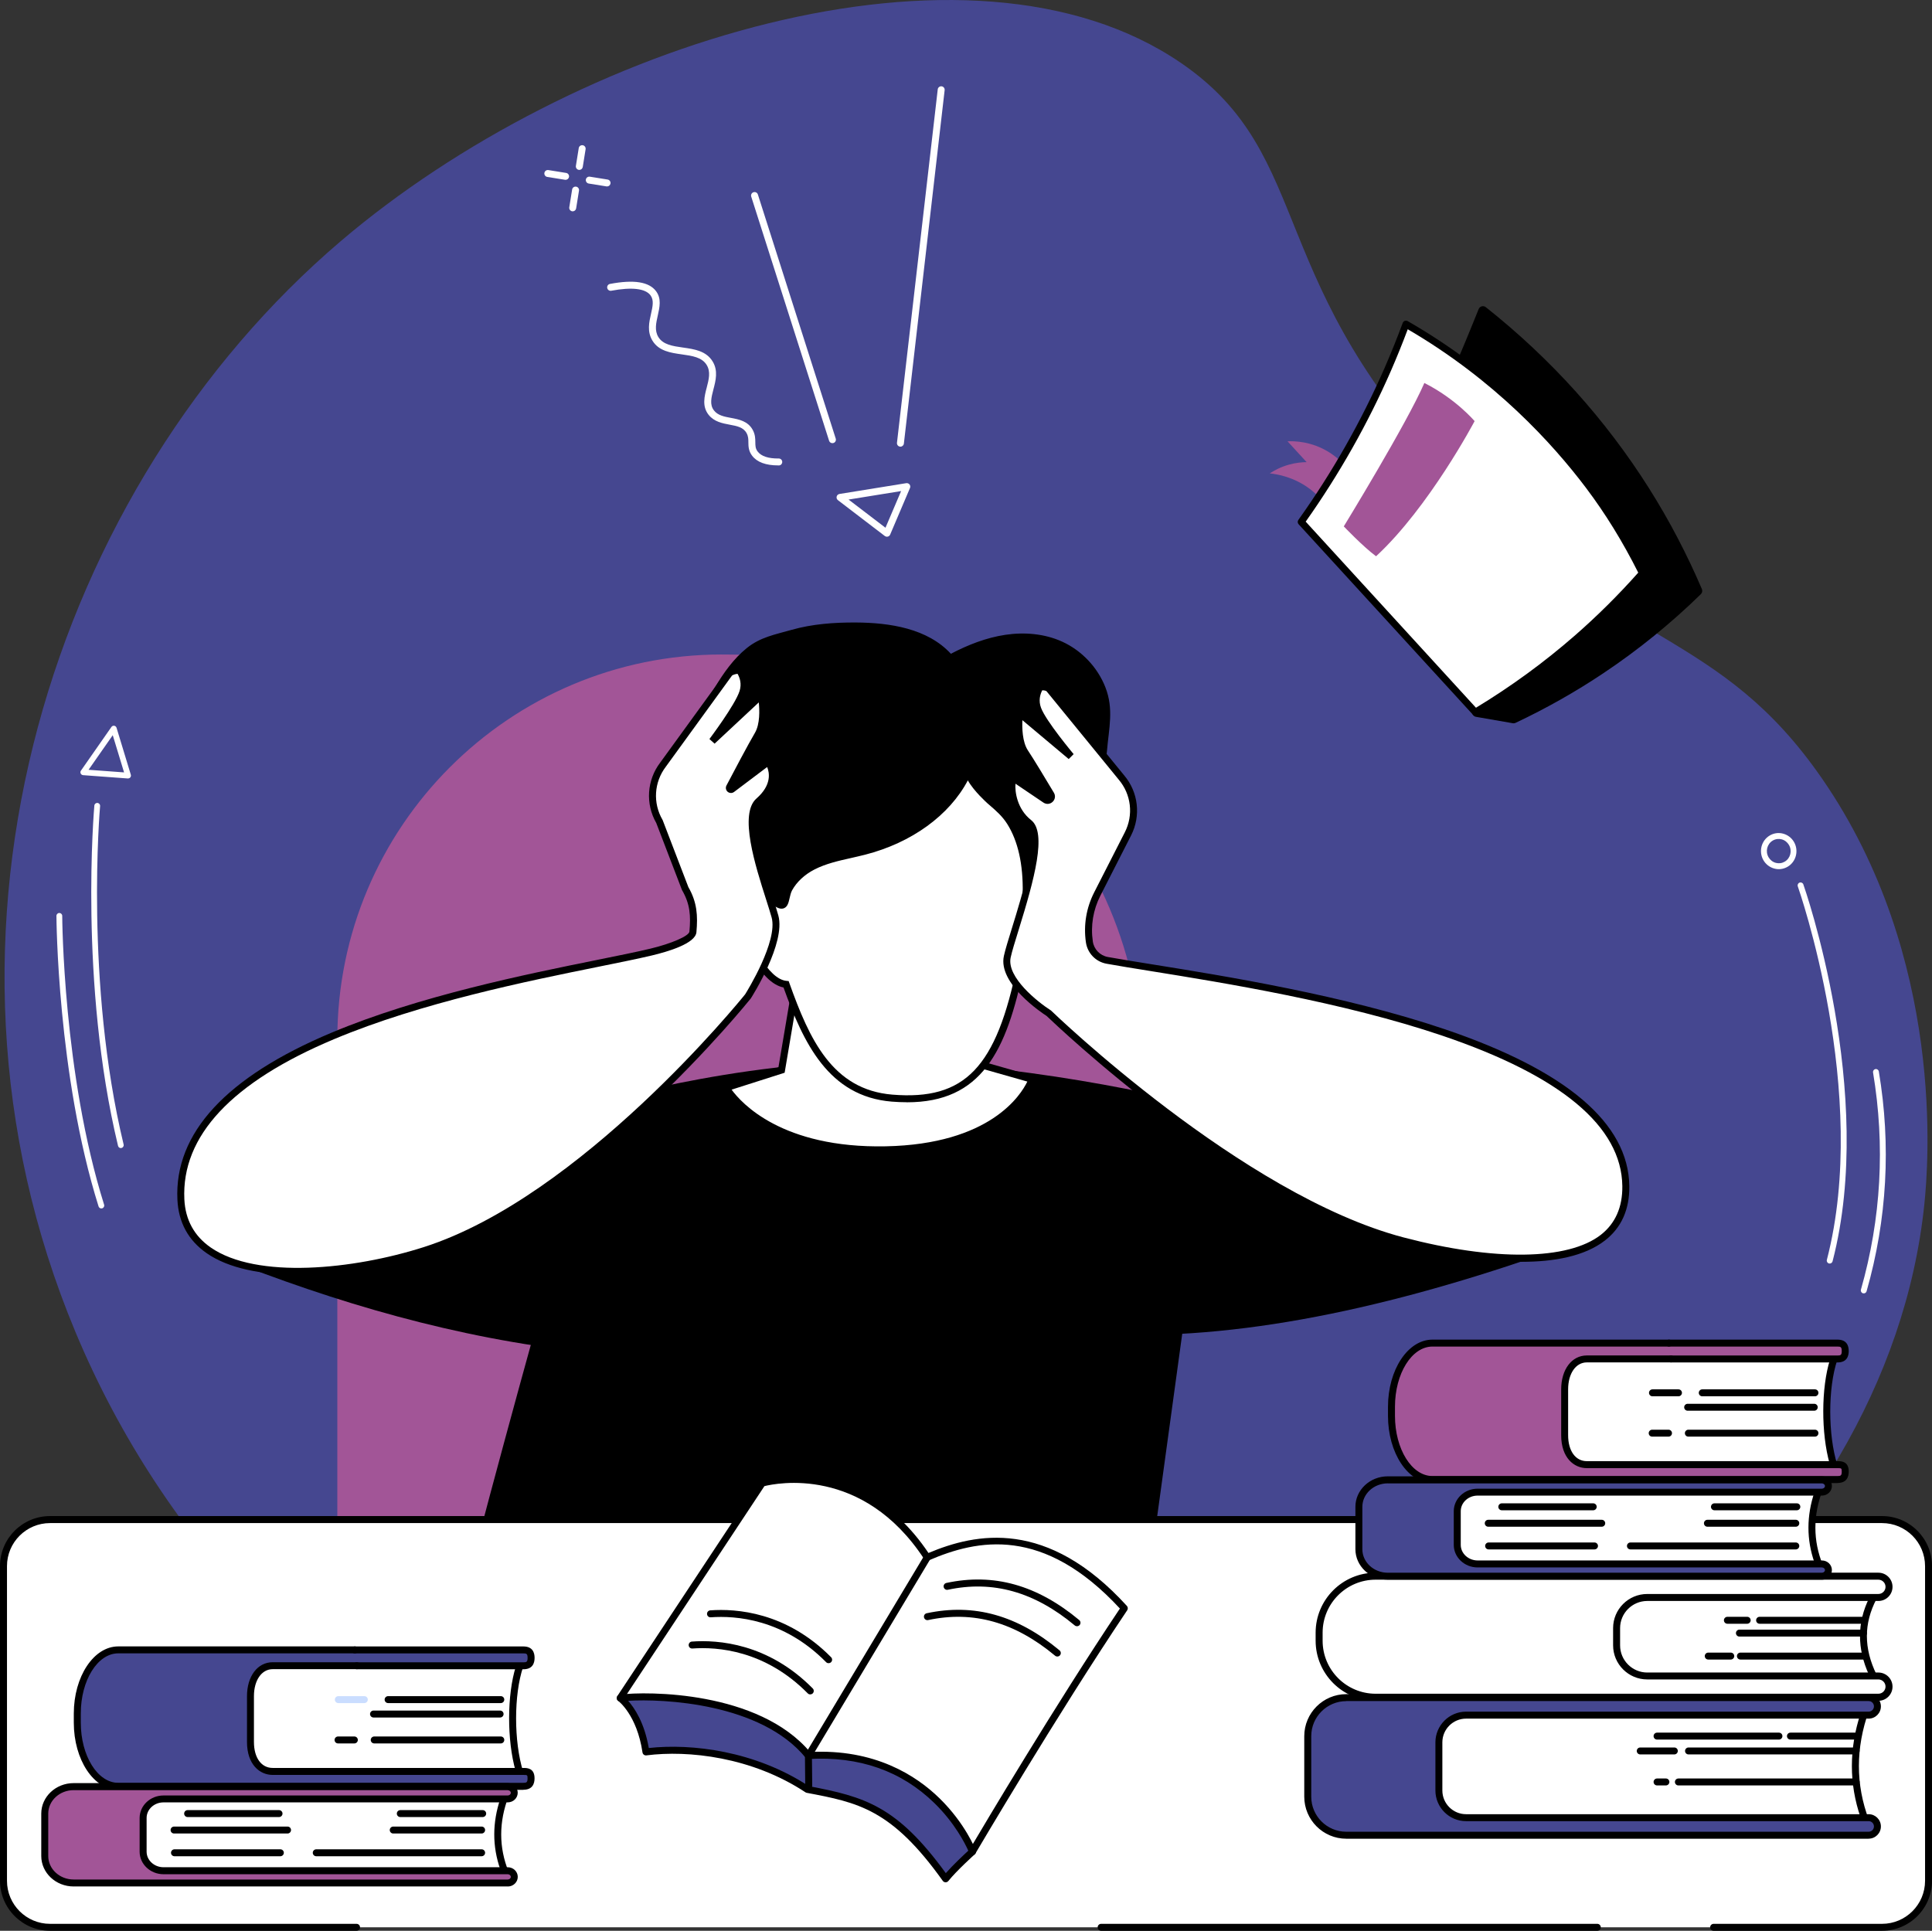
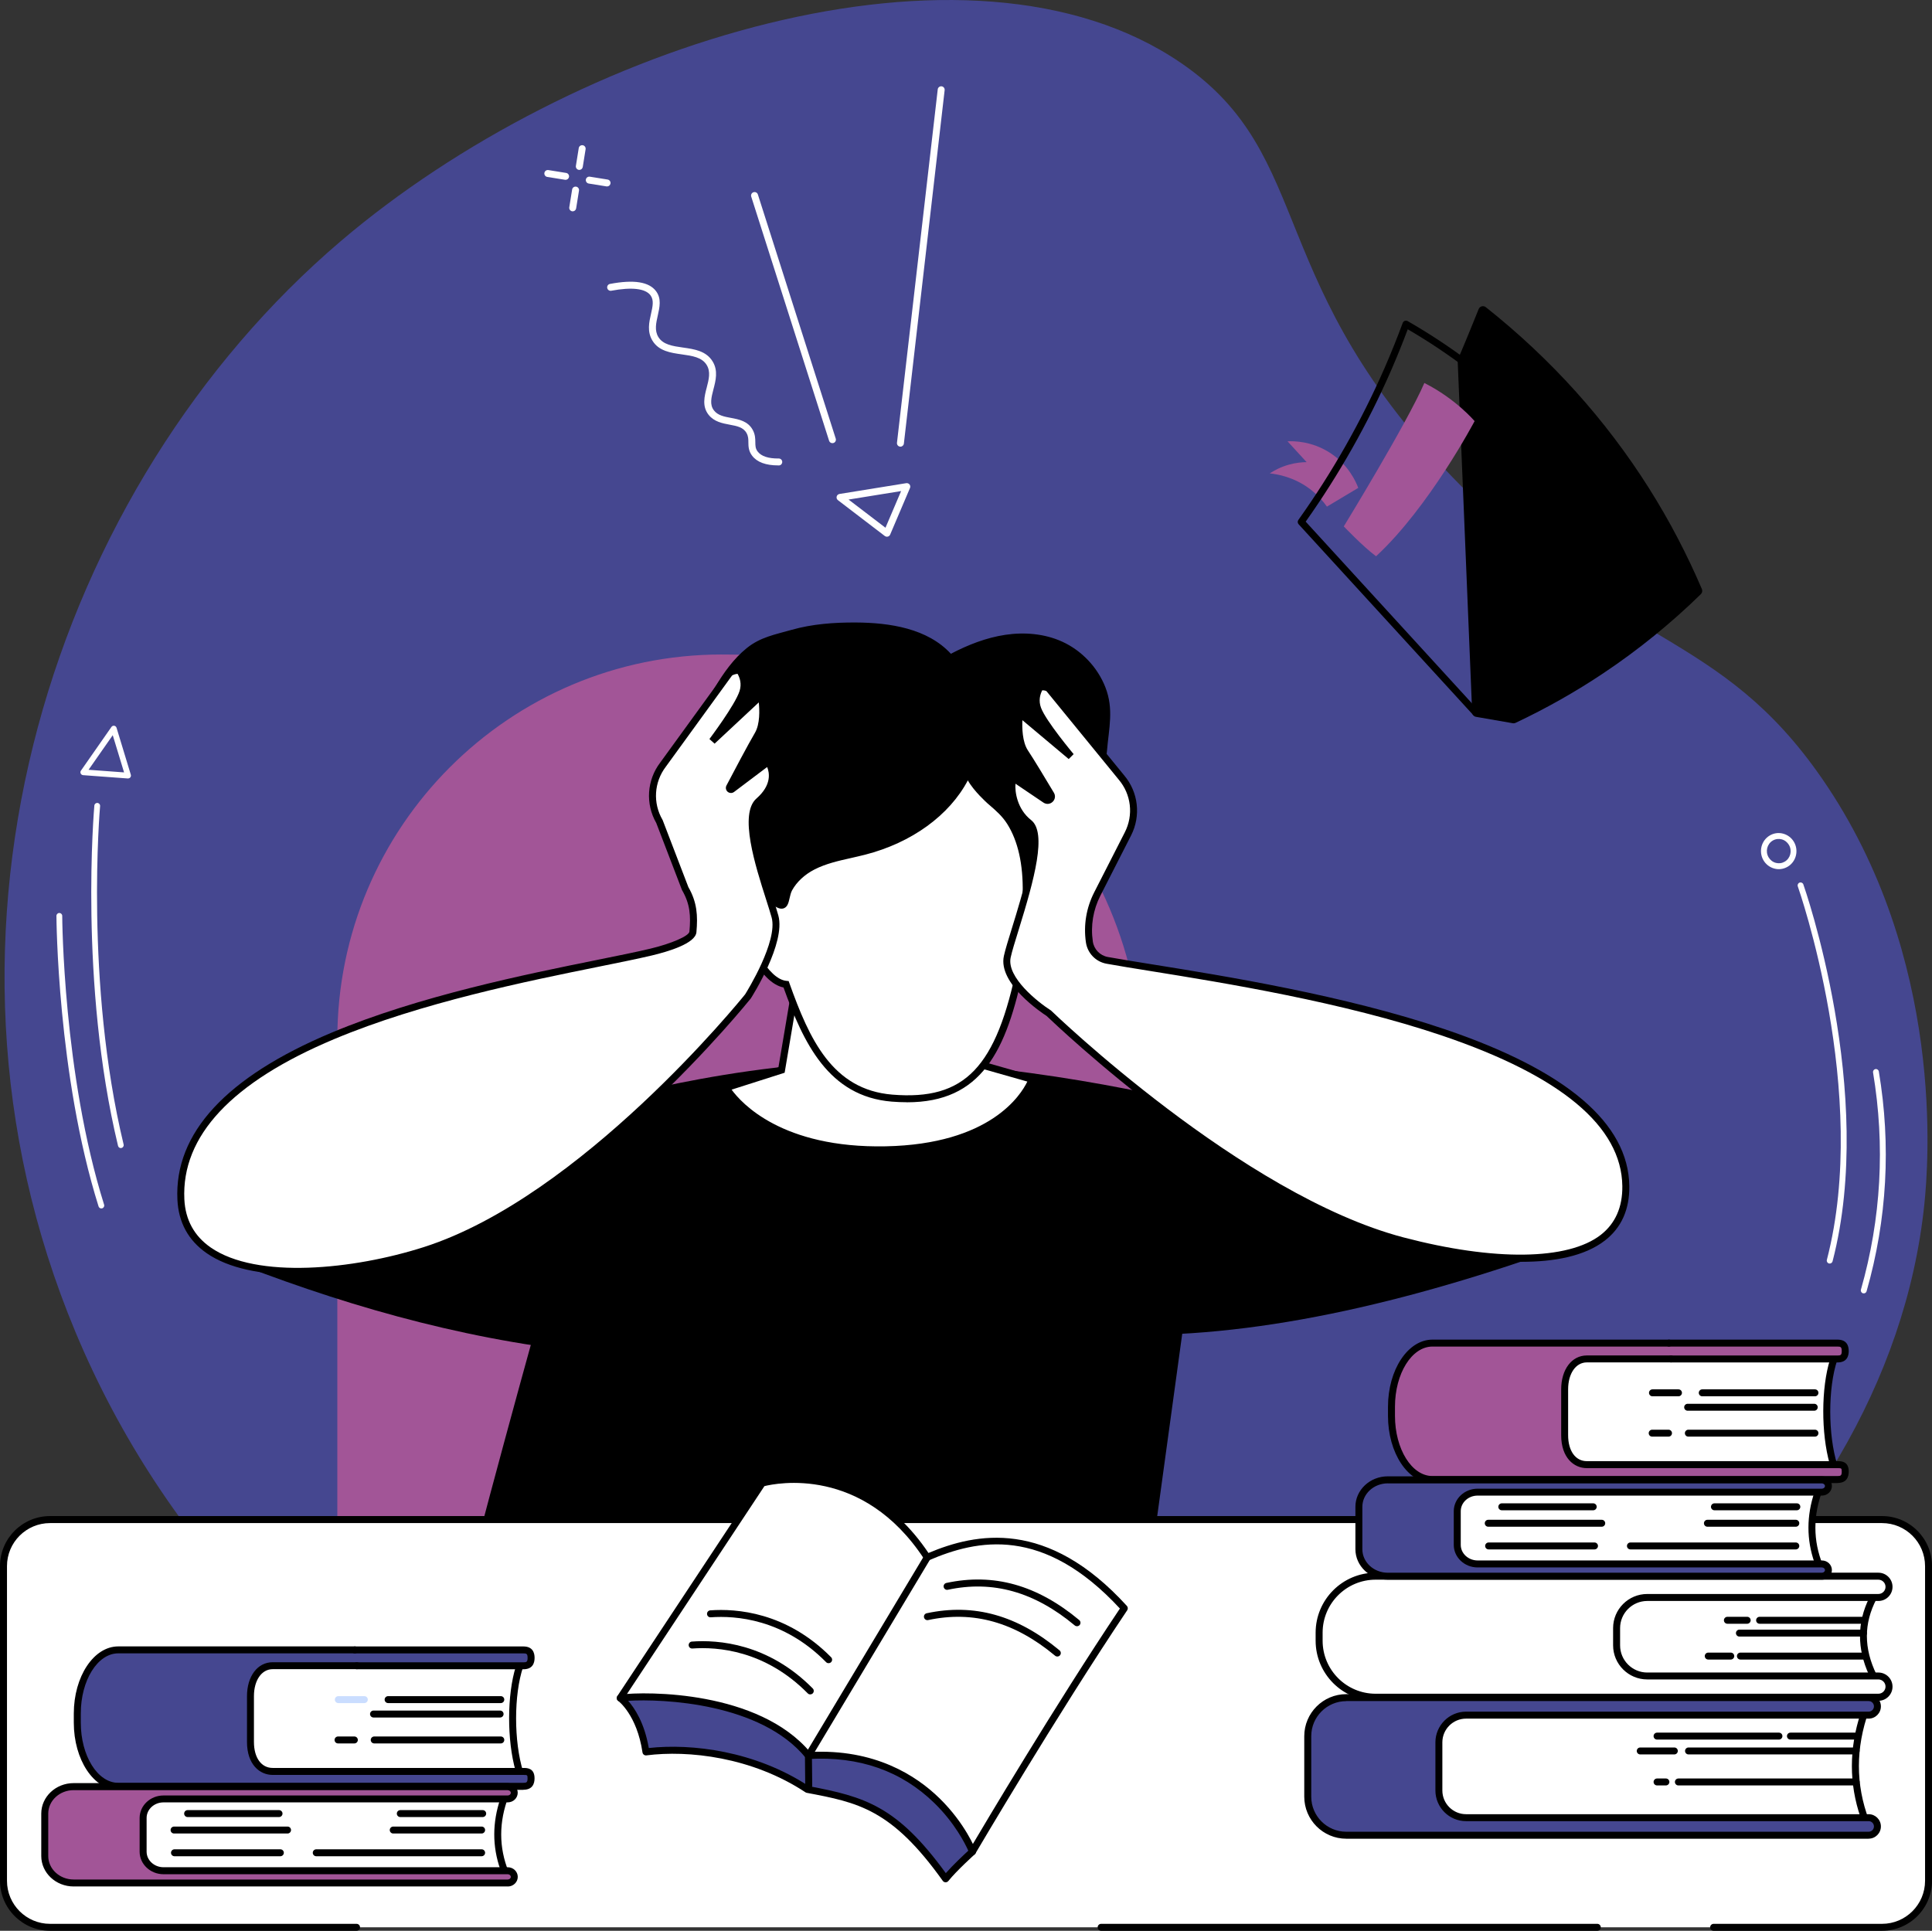
<svg xmlns="http://www.w3.org/2000/svg" id="Layer_2" viewBox="0 0 467.29 467.05">
  <rect x="0" y="0" width="467.29" height="467.05" fill="#333333" stroke="none" />
  <defs>
    <style>.cls-1{fill:#a25597;}.cls-1,.cls-2,.cls-3,.cls-4,.cls-5{stroke-width:0px;}.cls-3{fill:#fff;}.cls-4{fill:#caddff;}.cls-5{fill:#454790;}</style>
  </defs>
  <g id="Layer_1-2">
    <path class="cls-5" d="m353.58,117.75c-48.65-49.08-34.72-79.84-68.01-102.57-51.22-34.97-146.82-4.88-203.22,43.21C13.27,117.3-22.37,224.86,18.23,322.16c43.24,103.63,156.84,155.91,258.35,139.7,90.65-14.48,179.92-84.58,188.85-170.48.97-9.31,5.24-59.64-24.72-103.02-24.77-35.86-48.56-31.71-87.12-70.61Z" />
    <path class="cls-3" d="m214.52,129.83c-.18,0-.36-.06-.51-.17l-11.34-8.67c-.27-.2-.39-.55-.31-.87.08-.33.35-.57.68-.63l16.15-2.61c.3-.05.61.07.8.31.19.24.23.57.11.85l-4.8,11.28c-.1.24-.31.42-.56.48-.07.02-.14.03-.22.03Zm-9.28-8.99l8.93,6.82,3.78-8.87-12.7,2.05Z" />
    <path class="cls-3" d="m217.79,108.04s-.06,0-.1,0c-.46-.05-.79-.47-.74-.93l9.86-85.49c.05-.46.47-.79.93-.74.46.05.79.47.74.93l-9.86,85.49c-.05.43-.41.75-.84.75Z" />
    <path class="cls-3" d="m201.33,107.2c-.36,0-.69-.23-.8-.59l-18.83-59.05c-.14-.44.1-.92.55-1.06.44-.14.92.1,1.06.55l18.83,59.05c.14.44-.1.92-.55,1.06-.09.03-.17.04-.26.04Z" />
    <path class="cls-3" d="m188.21,112.58c-3,0-5.12-.79-6.3-2.35-.87-1.15-.89-2.25-.9-3.23,0-.79-.02-1.46-.43-2.22-.78-1.43-2.32-1.72-4.09-2.05-1.77-.33-3.77-.71-5.11-2.4-1.62-2.06-1-4.47-.44-6.6.51-1.96.99-3.82-.02-5.45-1.15-1.87-3.49-2.2-5.97-2.55-2.77-.39-5.63-.8-7.17-3.37-1.29-2.15-.78-4.43-.32-6.44.4-1.78.75-3.31-.12-4.48-1.24-1.66-4.52-2.04-9.49-1.11-.45.09-.9-.22-.98-.67-.09-.46.22-.9.67-.98,5.8-1.09,9.44-.51,11.14,1.76,1.34,1.79.87,3.86.42,5.86-.42,1.86-.82,3.62.12,5.2,1.13,1.88,3.48,2.22,5.96,2.57,2.76.39,5.6.8,7.17,3.34,1.39,2.25.76,4.65.21,6.76-.52,2-.97,3.73.14,5.13.94,1.2,2.48,1.49,4.1,1.79,1.92.36,4.1.77,5.26,2.9.61,1.12.62,2.12.63,3,.01.85.02,1.52.56,2.23.87,1.14,2.56,1.72,5.11,1.69h0c.46,0,.84.37.84.83,0,.47-.37.85-.83.85-.05,0-.11,0-.16,0Z" />
    <path class="cls-3" d="m450.87,312.86c-.09.01-.18,0-.28-.02-.38-.11-.6-.5-.49-.88,4.9-17.2,5.88-34.88,2.93-52.54-.06-.39.2-.75.58-.82.39-.06.75.2.82.58,2.99,17.87,2,35.76-2.96,53.17-.08.28-.32.48-.6.51Z" />
    <path class="cls-3" d="m442.63,305.65c-.09.01-.17,0-.26-.02-.38-.1-.61-.49-.51-.87,10.49-40.43-6.86-89.85-7.03-90.35-.13-.37.06-.78.43-.91.37-.13.78.06.91.43.18.5,17.68,50.33,7.07,91.18-.08.29-.32.49-.6.53Z" />
    <path class="cls-3" d="m140.12,41.1s-.09,0-.13-.01c-.46-.07-.77-.51-.7-.96l.69-4.3c.07-.46.5-.77.96-.7.46.07.77.51.7.96l-.69,4.3c-.07.41-.42.71-.83.71Z" />
    <path class="cls-3" d="m138.52,51.12s-.09,0-.13-.01c-.46-.07-.77-.51-.7-.96l.69-4.3c.07-.46.5-.77.96-.7.46.07.77.51.7.96l-.69,4.3c-.07.41-.42.71-.83.71Z" />
    <path class="cls-3" d="m136.8,43.5s-.09,0-.13-.01l-4.3-.69c-.46-.07-.77-.51-.7-.96.07-.46.5-.77.96-.7l4.3.69c.46.07.77.51.7.96-.07.41-.42.71-.83.71Z" />
    <path class="cls-3" d="m146.83,45.1s-.09,0-.13-.01l-4.3-.69c-.46-.07-.77-.51-.7-.96.07-.46.5-.77.96-.7l4.3.69c.46.07.77.51.7.96-.07.41-.42.71-.83.71Z" />
    <path class="cls-3" d="m430.74,210.22c-.51.06-1.04.03-1.56-.11-1.12-.29-2.07-1.01-2.66-2.02-1.2-2.07-.53-4.75,1.5-5.97.98-.59,2.13-.76,3.23-.47,1.12.29,2.07,1.01,2.66,2.02,1.2,2.07.53,4.75-1.5,5.97-.52.31-1.09.51-1.68.58Zm-.87-7.26c-.39.05-.77.17-1.11.38-1.37.82-1.82,2.63-1,4.03.4.68,1.03,1.17,1.78,1.36.74.19,1.5.08,2.15-.31,1.37-.82,1.82-2.63,1-4.03-.4-.68-1.03-1.17-1.78-1.36-.34-.09-.69-.11-1.03-.07Z" />
    <path class="cls-3" d="m29.23,277.72c-.32,0-.6-.22-.68-.54-9.48-39.4-5.77-81.89-5.73-82.32.04-.39.38-.67.76-.63.39.04.67.38.63.76-.04.42-3.73,42.69,5.69,81.86.09.38-.14.75-.52.84-.05.01-.11.02-.16.02Z" />
    <path class="cls-3" d="m24.51,292.32c-.3,0-.57-.19-.67-.49-9.99-31.84-10.19-69.9-10.19-70.28,0-.39.31-.7.7-.7h0c.39,0,.7.31.7.7,0,.38.2,38.23,10.13,69.86.12.37-.09.76-.46.88-.07.02-.14.03-.21.03Z" />
    <path class="cls-3" d="m30.97,188.31s-.03,0-.05,0l-10.82-.8c-.25-.02-.47-.17-.58-.4-.11-.23-.09-.5.06-.7l7.37-10.56c.15-.22.42-.33.68-.29.26.04.48.23.56.49l3.45,11.35c.07.22.02.46-.12.64-.13.17-.34.26-.55.26Zm-9.54-2.1l8.58.63-2.74-9-5.84,8.36Z" />
    <path class="cls-1" d="m174.58,158.33h1.21c55.46,0,100.49,45.03,100.49,100.49v152.46c0,6.62-5.38,12-12,12H93.59c-6.62,0-12-5.38-12-12v-159.96c0-51.33,41.67-93,93-93Z" />
    <path class="cls-2" d="m144.76,266.62s-38.66,136.48-37.98,143.64c0,0,38.22,6.08,79.92,13.03,32.78,5.46,59.7,5.43,86.87-10.42l19.85-144.75s-33.5-9.09-71.12-11.18c-37.61-2.09-77.55,9.68-77.55,9.68Z" />
    <path class="cls-2" d="m53.39,304.07c27.85,11.05,56.81,19.62,88.09,23.02l2.61-53.14-90.71,30.11Z" />
    <path class="cls-2" d="m281.07,273.36c.56.9-5.65,49.58-5.65,49.58,33.58-.03,71.55-9.42,112.37-24.87l-106.72-24.72Z" />
    <path class="cls-3" d="m192.89,236l-3.86,22.85-13.4,4.27s8.46,15.61,38.61,15.02c30.15-.6,35.38-17.05,35.38-17.05l-19.85-5.63-2.99-15.3-33.9-4.14Z" />
    <path class="cls-2" d="m212.55,278.99c-28.94,0-37.31-14.83-37.66-15.48l-.49-.9,13.88-4.42,3.91-23.14,35.31,4.32,3,15.4,20.19,5.73-.26.83c-.22.7-5.76,17.04-36.16,17.64-.58.01-1.15.02-1.71.02Zm-35.6-15.41c2.34,3.21,12.17,14.21,37.28,13.71,25.26-.5,32.69-12.42,34.25-15.66l-19.43-5.52-2.97-15.21-32.49-3.97-3.81,22.56-12.82,4.09Z" />
    <path class="cls-2" d="m196.89,230.44c-4.95,1.59-9.52,2.46-13.7-1.27-1.87-1.66-3.31-3.74-4.73-5.8-2.14-3.1-4.28-6.19-6.41-9.29-.8-1.16-1.6-2.31-2.3-3.53-3.38-5.9-4.22-12.87-4.99-19.62-.99-8.63,3.78-17.35,8.17-24.68,2.1-3.5,4.5-6.9,7.68-9.47,3.29-2.66,6.84-3.28,10.81-4.41,5.03-1.43,10.3-1.81,15.51-1.79,8.33.04,17.42,1.45,23.06,7.57,4.14-2.17,8.56-3.9,13.18-4.59,4.62-.69,9.48-.28,13.73,1.65,4.72,2.15,8.55,6.19,10.45,11.02,2.08,5.3.85,9.95.4,15.33-.43,5.13-2.73,9.5-4.35,14.28-1.48,4.38-2.08,9.09-3.59,13.51-.94,2.76-2.05,5.51-3.92,7.75-1.87,2.23-4.61,3.9-7.52,3.84-3.39-.07-6.33-2.42-8.38-5.12-2.05-2.7-3.46-5.84-5.5-8.54-1.2-1.59-2.68-3.07-4.54-3.79-7.38-2.87-12.69,9.34-16.08,13.88-4.44,5.93-9.81,10.76-16.98,13.06Z" />
    <path class="cls-3" d="m254.25,215.48c-1.4-1.1-4.85-.1-6.05.54.1-5.82-.71-12.12-3.88-17.14-1.36-2.16-3.08-3.57-4.97-5.21-1.12-.97-5.76-5.63-5.03-7.35-4.29,10.2-14.58,16.88-25.29,19.62-4.19,1.07-8.58,1.67-12.43,3.64-2.34,1.2-4.49,3.06-5.76,5.39-1.08,1.97-.48,5.13-2.84,3.61-1.8-1.16-5.65-7.64-8.41-6.13-4.11,2.24,2.54,24.88,10.55,25.66,4.72,13.22,10.49,26.29,25.63,27.52,18.92,1.54,26.26-8.11,31.11-32.21,5.16-4.8,11.45-14.71,7.37-17.94Z" />
    <path class="cls-2" d="m219.35,266.63c-1.17,0-2.38-.05-3.65-.15-15.34-1.25-21.39-14.26-26.19-27.61-5.61-1.13-10.07-11.11-11.49-18.09-.58-2.83-1.2-7.78,1.16-9.07,2.52-1.37,5.18,1.69,7.32,4.14.77.89,1.51,1.73,1.95,2.02.28.18.44.24.52.26.13-.21.27-.82.36-1.24.17-.74.35-1.57.76-2.32,1.27-2.32,3.44-4.36,6.12-5.74,2.95-1.52,6.2-2.24,9.35-2.95,1.07-.24,2.18-.49,3.26-.76,11.7-3,20.94-10.15,24.72-19.13,0,0,0,0,0,0l1.55.65s0,0,0,0c-.33.79,2.54,4.43,4.81,6.39l.37.32c1.76,1.52,3.42,2.95,4.77,5.08,2.62,4.15,3.96,9.64,4.01,16.33,1.68-.57,4.3-1.06,5.72.06h0c1.02.81,1.57,1.97,1.63,3.45.2,4.87-4.93,11.96-8.74,15.59-4.18,20.62-10.34,32.78-28.3,32.78Zm-38.87-53.56c-.17,0-.34.04-.49.12-.78.43-1.21,2.88-.32,7.25,1.59,7.79,6.21,16.41,10.55,16.83l.53.05.18.5c4.83,13.53,10.37,25.78,24.91,26.97,17.55,1.43,25.18-6.53,30.22-31.54l.05-.27.2-.18c4.18-3.89,8.56-10.63,8.41-14.47-.04-.98-.36-1.7-.99-2.19-.93-.74-3.92-.03-5.12.62l-1.27.68.02-1.44c.12-6.94-1.14-12.55-3.74-16.68-1.21-1.91-2.71-3.21-4.44-4.7l-.37-.32s-3.28-2.92-4.72-5.53c-4.46,8.45-13.57,15.09-24.85,17.98-1.1.28-2.22.53-3.3.78-3.04.68-6.19,1.38-8.95,2.8-2.38,1.22-4.3,3.02-5.41,5.04-.29.54-.45,1.22-.6,1.88-.24,1.07-.47,2.08-1.36,2.45-.87.35-1.78-.23-2.08-.42-.65-.42-1.42-1.3-2.31-2.33-1.38-1.59-3.39-3.89-4.75-3.89Z" />
    <path class="cls-3" d="m187.45,221.68c-1.74-6.34-8.63-23.78-3.93-27.9,5.48-4.8,2.53-9.22,2.32-9.5-.01,0-.02,0-.03,0l-8.75,6.61c-.34.25-.79-.12-.59-.5,1.64-3.12,5.31-10.07,6.86-12.69,1.48-2.5,1.24-6.42,1-8.36-.06-.49-.66-.71-1.02-.37l-11.03,10.3s6.32-8.37,7.42-11.87c.7-2.21-.05-4.02-.69-5.05-.31-.5-2.24.07-2.6.54l-16.03,22.09c-3.03,3.99-3.37,9.41-.86,13.74l6.22,16.22c2.04,3.52,2.23,6.55,1.87,10.49-.21,2.27-7.89,4.34-10.11,4.87-26.13,6.2-115.71,18.12-113.73,59.85,1.03,21.71,36.24,19.61,59.03,12.31,39.05-12.51,78.12-61.44,78.12-61.44,0,0,8.28-13,6.54-19.34Z" />
    <path class="cls-2" d="m72.04,308.35c-8.74,0-16.71-1.5-22.04-5.2-4.44-3.08-6.83-7.44-7.09-12.95-.76-16.09,11.77-29.68,37.26-40.39,21.16-8.89,47.1-14.14,64.26-17.61,5.1-1.03,9.51-1.92,12.85-2.72,5.12-1.22,9.37-3.07,9.47-4.13.35-3.8.17-6.65-1.76-9.99l-.06-.12-6.2-16.16c-2.65-4.63-2.28-10.36.95-14.61l16.02-22.07c.5-.65,1.95-1.11,2.84-1.08.67.03,1,.34,1.16.59.64,1.03,1.6,3.15.78,5.75-.44,1.4-1.64,3.5-2.96,5.55l5.19-4.85c.4-.38.97-.49,1.49-.3.51.19.88.64.94,1.18.27,2.17.48,6.21-1.11,8.89-1.3,2.2-4.11,7.48-5.9,10.88l7.43-5.6.69.09.25.29c1.08,1.42,2.76,6.09-2.43,10.64-3.44,3.02.65,15.81,2.85,22.68.55,1.72,1.03,3.21,1.34,4.36,1.82,6.62-6.29,19.47-6.64,20.01l-.05.07c-.39.49-39.68,49.28-78.52,61.72-9.41,3.01-20.74,5.08-31,5.08Zm94.45-93.77c2.12,3.68,2.31,6.92,1.95,10.93-.25,2.72-6.85,4.68-10.76,5.61-3.37.8-7.79,1.69-12.91,2.73-17.1,3.46-42.94,8.69-63.95,17.51-24.77,10.4-36.96,23.44-36.23,38.75.24,4.96,2.38,8.88,6.37,11.65,11.12,7.72,34.52,5.36,51.57-.1,37.92-12.14,76.44-59.57,77.69-61.13.48-.77,7.99-12.88,6.41-18.62h0c-.31-1.12-.78-2.59-1.32-4.29-2.64-8.25-6.62-20.72-2.35-24.46,3.75-3.28,3.15-6.29,2.59-7.62l-8,6.03c-.47.35-1.1.33-1.55-.04-.44-.38-.56-1-.29-1.52,1.54-2.94,5.3-10.06,6.88-12.73,1.26-2.13,1.12-5.58.94-7.37l-10.69,9.98-1.25-1.12c.06-.08,6.24-8.29,7.29-11.62.55-1.73.07-3.18-.48-4.15-.37,0-1.12.23-1.35.42l-16.01,22.05c-2.85,3.74-3.16,8.77-.81,12.82l.06.12,6.2,16.16Z" />
    <path class="cls-3" d="m243.62,231.42c1.4-6.42,10.15-28.53,5.24-32.39-5.73-4.51-4.12-13.29-3.11-10.33.01,0,.02,0,.03,0l7.05,4.76c.84.57,1.86-.4,1.34-1.27-2.01-3.37-4.9-8.15-6.26-10.19-1.61-2.42-1.57-6.35-1.44-8.3.03-.5.62-.74,1-.42l11.56,9.7s-6.75-8.02-8.04-11.46c-.81-2.17-.16-4.01.42-5.08.28-.52,1.93-.25,2.31.2l17.49,21.41c3.24,3.82,3.86,9.21,1.59,13.68l-7.41,14.53c-1.85,3.63-2.48,7.68-1.92,11.59.33,2.25,2.05,4.04,4.29,4.45,26.42,4.81,124.99,16.01,125.45,54.61.26,21.73-30.86,19.31-54.01,13.23-39.66-10.43-85.55-55.04-85.55-55.04,0,0-11.45-7.25-10.05-13.67Z" />
    <path class="cls-2" d="m368,305.22c-11,0-22.67-2.61-28.99-4.27-38.74-10.19-83.9-53.31-85.86-55.19-1.1-.71-11.81-7.81-10.34-14.52.34-1.55,1.1-3.99,1.97-6.81,2.4-7.74,6.87-22.15,3.57-24.74-4.56-3.59-4.83-9.55-4.17-11.43.3-.87.85-1,1.15-1h0c.47,0,.84.29,1.1.85l6.88,4.64s.07.04.13-.01c.06-.06.04-.09.02-.12-2.11-3.53-4.91-8.16-6.24-10.16-1.72-2.59-1.73-6.64-1.58-8.82.04-.55.37-1.02.88-1.23.5-.21,1.08-.13,1.5.23l5.44,4.57c-1.43-1.98-2.74-4.01-3.25-5.39-.95-2.55-.11-4.72.47-5.78.15-.28.49-.63,1.24-.7.67-.07,1.92.13,2.46.77l17.5,21.42c3.46,4.08,4.12,9.81,1.68,14.59l-7.41,14.53c-1.75,3.44-2.39,7.27-1.83,11.09.28,1.9,1.73,3.4,3.61,3.75,2.84.52,6.54,1.11,10.83,1.8,17.38,2.79,46.46,7.47,70.67,15.67,29.44,9.98,44.46,22.75,44.65,37.95.07,5.63-1.9,10.05-5.85,13.13-4.97,3.88-12.43,5.19-20.22,5.19Zm-122.39-115.62c-.16,1.88.39,6.11,3.78,8.77,3.88,3.05.79,14.31-3.01,26.56-.86,2.78-1.61,5.19-1.93,6.67-1.05,4.79,6.63,10.85,9.67,12.78l.14.11c.46.44,46.2,44.58,85.18,54.83,21.99,5.78,39.84,5.55,47.75-.62,3.51-2.74,5.26-6.71,5.2-11.78-.17-14.42-14.81-26.65-43.5-36.38-24.07-8.16-53.07-12.82-70.39-15.61-4.3-.69-8.01-1.29-10.87-1.81-2.6-.47-4.6-2.55-4.98-5.16-.61-4.17.09-8.35,2-12.1l7.41-14.53c2.13-4.17,1.55-9.18-1.48-12.75l-17.47-21.39c-.19-.13-.75-.24-1.03-.2-.51.99-.93,2.49-.29,4.22,1.22,3.26,7.83,11.13,7.89,11.21l-1.19,1.19-11.2-9.4c-.09,1.79-.04,5.24,1.33,7.31,1.35,2.03,4.16,6.68,6.28,10.23.44.73.32,1.62-.3,2.21-.62.59-1.52.66-2.23.18l-6.75-4.56Z" />
    <path class="cls-3" d="m86.24,466.21H12.1c-6.22,0-11.25-5.04-11.25-11.25v-76.12c0-6.22,5.04-11.25,11.25-11.25h443.1c6.22,0,11.25,5.04,11.25,11.25v76.12c0,6.22-5.04,11.25-11.25,11.25H86.24Z" />
    <path class="cls-2" d="m455.2,467.05h-40.73c-.47,0-.84-.38-.84-.84s.38-.84.84-.84h40.73c5.74,0,10.41-4.67,10.41-10.41v-76.12c0-5.74-4.67-10.41-10.41-10.41H12.1c-5.74,0-10.41,4.67-10.41,10.41v76.12c0,5.74,4.67,10.41,10.41,10.41h74.14c.47,0,.84.38.84.84s-.38.84-.84.84H12.1c-6.67,0-12.1-5.43-12.1-12.1v-76.12c0-6.67,5.43-12.1,12.1-12.1h443.1c6.67,0,12.1,5.43,12.1,12.1v76.12c0,6.67-5.43,12.1-12.1,12.1Z" />
    <path class="cls-2" d="m386.34,467.05h-120.01c-.47,0-.84-.38-.84-.84s.38-.84.84-.84h120.01c.47,0,.84.38.84.84s-.38.84-.84.84Z" />
    <path class="cls-3" d="m125.7,428.76c-2.21-7.07-2.42-18.6,0-25.8l-1.74-2.5-65.87,1.94,1.64,26.89,64.35.33,1.62-.86Z" />
    <path class="cls-2" d="m124.09,430.47h0l-64.35-.33c-.44,0-.81-.35-.84-.79l-1.64-26.89c-.01-.23.07-.45.22-.62s.37-.27.6-.27l65.87-1.94c.29-.01.56.13.72.36l1.74,2.5c.15.22.19.5.11.75-2.26,6.71-2.25,18.05,0,25.28.12.39-.05.81-.41,1l-1.62.86c-.12.06-.26.1-.4.1Zm-63.55-2.01l63.34.33.82-.44c-2.1-7.39-2.08-18.41.07-25.24l-1.24-1.78-64.54,1.9,1.54,25.24Z" />
    <path class="cls-5" d="m28.6,399.1h97.98c1.03,0,1.86.32,1.86,1.92s-.83,1.92-1.86,1.92h-60.63c-2.97,0-5.37,2.76-5.37,7.38v11.07c0,4.61,2.4,7.13,5.37,7.13h60.63c1.03,0,1.86.07,1.86,1.68s-.83,1.92-1.86,1.92H28.6c-5.47,0-9.9-6.9-9.9-15.41v-2.2c0-8.51,4.43-15.41,9.9-15.41Z" />
    <path class="cls-2" d="m126.59,432.96H28.6c-5.92,0-10.75-7.29-10.75-16.25v-2.2c0-8.96,4.82-16.25,10.75-16.25h57.22c.47,0,.84.38.84.84s-.38.84-.84.84H28.6c-5,0-9.06,6.53-9.06,14.56v2.2c0,8.03,4.06,14.56,9.06,14.56h97.98c.74,0,1.02-.09,1.02-1.08,0-.83-.08-.83-1.02-.83h-60.63c-3.09,0-6.21-2.47-6.21-7.97v-11.07c0-4.84,2.56-8.22,6.21-8.22h20.35c.47,0,.84.38.84.84s-.38.84-.84.84h-20.35c-2.67,0-4.53,2.69-4.53,6.53v11.07c0,3.82,1.78,6.29,4.53,6.29h60.63c.88,0,2.71,0,2.71,2.52,0,1.26-.47,2.76-2.71,2.76Z" />
    <path class="cls-2" d="m126.59,403.79h-40.28c-.47,0-.84-.38-.84-.84s.38-.84.84-.84h40.28c.74,0,1.02-.09,1.02-1.08s-.28-1.08-1.02-1.08h-40.77c-.47,0-.84-.38-.84-.84s.38-.84.84-.84h40.77c2.24,0,2.71,1.5,2.71,2.76s-.47,2.76-2.71,2.76Z" />
    <path class="cls-4" d="m88.12,411.97h-6.29c-.47,0-.84-.38-.84-.84s.38-.84.84-.84h6.29c.47,0,.84.38.84.84s-.38.84-.84.84Z" />
    <path class="cls-2" d="m121.13,411.97h-27.26c-.47,0-.84-.38-.84-.84s.38-.84.84-.84h27.26c.47,0,.84.38.84.84s-.38.84-.84.84Z" />
    <path class="cls-2" d="m120.96,415.46h-30.62c-.47,0-.84-.38-.84-.84s.38-.84.84-.84h30.62c.47,0,.84.38.84.84s-.38.84-.84.84Z" />
    <path class="cls-2" d="m85.71,421.73h-3.95c-.47,0-.84-.38-.84-.84s.38-.84.84-.84h3.95c.47,0,.84.38.84.84s-.38.84-.84.84Z" />
    <path class="cls-2" d="m121.13,421.73h-30.62c-.47,0-.84-.38-.84-.84s.38-.84.84-.84h30.62c.47,0,.84.38.84.84s-.38.84-.84.84Z" />
    <path class="cls-3" d="m122.23,453.06H29.63v-18.84h92.6c-2.43,6.36-2.5,12.65,0,18.84Z" />
    <path class="cls-2" d="m122.23,453.9H29.63c-.47,0-.84-.38-.84-.84v-18.84c0-.47.38-.84.84-.84h92.6c.28,0,.54.14.69.36.16.23.19.52.09.78-2.38,6.22-2.38,12.35,0,18.23.1.26.07.55-.08.79-.16.23-.42.37-.7.37Zm-91.76-1.69h90.54c-1.96-5.57-1.95-11.33.02-17.16H30.48v17.16Z" />
    <path class="cls-1" d="m39.55,435.15h83.25c.88,0,1.59-.66,1.59-1.48h0c0-.82-.71-1.48-1.59-1.48H17.81c-3.86,0-6.99,2.92-6.99,6.52v10.26c0,3.6,3.13,6.52,6.99,6.52h104.99c.88,0,1.59-.66,1.59-1.48s-.71-1.48-1.59-1.48H39.55c-2.73,0-4.94-2.06-4.94-4.61v-8.15c0-2.55,2.21-4.61,4.94-4.61Z" />
    <path class="cls-2" d="m122.8,456.33H17.81c-4.32,0-7.83-3.3-7.83-7.37v-10.26c0-4.06,3.51-7.37,7.83-7.37h104.98c1.34,0,2.43,1.04,2.43,2.33s-1.09,2.33-2.43,2.33H39.55c-2.26,0-4.09,1.69-4.09,3.77v8.15c0,2.08,1.84,3.77,4.09,3.77h83.25c1.34,0,2.43,1.04,2.43,2.33s-1.09,2.33-2.43,2.33Zm-104.98-23.3c-3.39,0-6.15,2.55-6.15,5.68v10.26c0,3.13,2.76,5.68,6.15,5.68h104.98c.41,0,.75-.29.75-.64s-.34-.64-.75-.64H39.55c-3.19,0-5.78-2.45-5.78-5.45v-8.15c0-3.01,2.59-5.45,5.78-5.45h83.25c.41,0,.75-.29.75-.64s-.34-.64-.75-.64H17.81Z" />
    <path class="cls-2" d="m116.75,439.54h-19.93c-.47,0-.84-.38-.84-.84s.38-.84.84-.84h19.93c.47,0,.84.38.84.84s-.38.84-.84.84Z" />
    <path class="cls-2" d="m67.49,439.54h-22.11c-.47,0-.84-.38-.84-.84s.38-.84.84-.84h22.11c.47,0,.84.38.84.84s-.38.84-.84.84Z" />
    <path class="cls-2" d="m116.49,443.52h-21.38c-.47,0-.84-.38-.84-.84s.38-.84.84-.84h21.38c.47,0,.84.38.84.84s-.38.84-.84.84Z" />
    <path class="cls-2" d="m69.55,443.52h-27.45c-.47,0-.84-.38-.84-.84s.38-.84.84-.84h27.45c.47,0,.84.38.84.84s-.38.84-.84.84Z" />
    <path class="cls-2" d="m116.49,449.02h-40c-.47,0-.84-.38-.84-.84s.38-.84.84-.84h40c.47,0,.84.38.84.84s-.38.84-.84.84Z" />
    <path class="cls-2" d="m67.81,449.02h-25.61c-.47,0-.84-.38-.84-.84s.38-.84.84-.84h25.61c.47,0,.84.38.84.84s-.38.84-.84.84Z" />
    <path class="cls-3" d="m453.1,405.41c-3.05-6.27-3.34-12.59,0-18.97l-2.4-2.87-65.51,2.15,2.26,20.81,63.42.73,2.23-1.85Z" />
    <path class="cls-2" d="m450.87,408.1h0l-63.42-.73c-.43,0-.78-.33-.83-.75l-2.26-20.81c-.03-.23.05-.47.2-.64s.37-.28.61-.29l65.51-2.15c.24-.02.51.1.67.3l2.4,2.87c.22.26.26.63.1.93-3.08,5.9-3.08,11.86.01,18.22.17.35.08.77-.22,1.02l-2.23,1.85c-.15.13-.34.19-.54.19Zm-62.66-2.41l62.36.72,1.49-1.24c-2.93-6.39-2.91-12.65.04-18.63l-1.78-2.13-64.2,2.11,2.08,19.17Z" />
    <path class="cls-3" d="m332.72,381.27h121.6c1.42,0,2.57,1.15,2.57,2.57s-1.15,2.57-2.57,2.57h-55.9c-4.09,0-7.41,3.32-7.41,7.41v4.17c0,4.09,3.32,7.41,7.41,7.41h55.9c1.42,0,2.57,1.15,2.57,2.57s-1.15,2.57-2.57,2.57h-121.6c-7.55,0-13.67-6.12-13.67-13.67v-1.95c0-7.55,6.12-13.67,13.67-13.67Z" />
    <path class="cls-2" d="m454.32,411.4h-121.6c-8,0-14.51-6.51-14.51-14.51v-1.95c0-8,6.51-14.51,14.51-14.51h121.6c1.88,0,3.42,1.53,3.42,3.42s-1.53,3.42-3.42,3.42h-55.9c-3.62,0-6.57,2.95-6.57,6.57v4.17c0,3.62,2.95,6.57,6.57,6.57h55.9c1.88,0,3.42,1.53,3.42,3.42s-1.53,3.42-3.42,3.42Zm-121.6-29.28c-7.07,0-12.82,5.75-12.82,12.82v1.95c0,7.07,5.75,12.82,12.82,12.82h121.6c.95,0,1.73-.78,1.73-1.73s-.78-1.73-1.73-1.73h-55.9c-4.55,0-8.26-3.7-8.26-8.25v-4.17c0-4.55,3.7-8.25,8.26-8.25h55.9c.95,0,1.73-.78,1.73-1.73s-.78-1.73-1.73-1.73h-121.6Z" />
    <path class="cls-2" d="m422.59,392.78h-4.79c-.47,0-.84-.38-.84-.84s.38-.84.84-.84h4.79c.47,0,.84.38.84.84s-.38.84-.84.84Z" />
    <path class="cls-2" d="m450.94,392.78h-25.35c-.47,0-.84-.38-.84-.84s.38-.84.84-.84h25.35c.47,0,.84.38.84.84s-.38.84-.84.84Z" />
    <path class="cls-2" d="m450.7,395.88h-29.99c-.47,0-.84-.38-.84-.84s.38-.84.84-.84h29.99c.47,0,.84.38.84.84s-.38.84-.84.84Z" />
    <path class="cls-2" d="m418.62,401.44h-5.45c-.47,0-.84-.38-.84-.84s.38-.84.84-.84h5.45c.47,0,.84.38.84.84s-.38.84-.84.84Z" />
    <path class="cls-2" d="m450.94,401.44h-29.99c-.47,0-.84-.38-.84-.84s.38-.84.84-.84h29.99c.47,0,.84.38.84.84s-.38.84-.84.84Z" />
    <path class="cls-3" d="m451.21,440.47h-109.84v-26.91h109.84c-3.24,9.09-3.33,18.06,0,26.91Z" />
    <path class="cls-2" d="m451.21,441.32h-109.83c-.47,0-.84-.38-.84-.84v-26.91c0-.47.38-.84.84-.84h109.83c.27,0,.53.13.69.36.16.22.2.51.11.77-3.2,8.98-3.2,17.83,0,26.33.1.26.06.55-.1.78-.16.23-.42.36-.69.36Zm-108.99-1.69h107.79c-2.8-8.17-2.8-16.65.02-25.22h-107.81v25.22Z" />
    <path class="cls-5" d="m354.6,414.89h97.37c1.17,0,2.12-.95,2.12-2.12h0c0-1.17-.95-2.12-2.12-2.12h-126.35c-5.15,0-9.32,4.17-9.32,9.32v14.65c0,5.15,4.17,9.32,9.32,9.32h126.35c1.17,0,2.12-.95,2.12-2.12s-.95-2.12-2.12-2.12h-97.37c-3.64,0-6.58-2.95-6.58-6.58v-11.64c0-3.64,2.95-6.58,6.58-6.58Z" />
    <path class="cls-2" d="m451.97,444.78h-126.35c-5.6,0-10.16-4.56-10.16-10.16v-14.65c0-5.6,4.56-10.16,10.16-10.16h126.35c1.63,0,2.96,1.33,2.96,2.96s-1.33,2.96-2.96,2.96h-97.37c-3.16,0-5.74,2.57-5.74,5.74v11.64c0,3.16,2.57,5.74,5.74,5.74h97.37c1.63,0,2.96,1.33,2.96,2.96s-1.33,2.96-2.96,2.96Zm-126.35-33.28c-4.67,0-8.47,3.8-8.47,8.47v14.65c0,4.67,3.8,8.47,8.47,8.47h126.35c.7,0,1.28-.57,1.28-1.28s-.57-1.28-1.28-1.28h-97.37c-4.09,0-7.42-3.33-7.42-7.42v-11.64c0-4.09,3.33-7.43,7.42-7.43h97.37c.7,0,1.28-.57,1.28-1.28s-.57-1.28-1.28-1.28h-126.35Z" />
    <path class="cls-2" d="m449.27,420.8h-16.22c-.47,0-.84-.38-.84-.84s.38-.84.84-.84h16.22c.47,0,.84.38.84.84s-.38.84-.84.84Z" />
    <path class="cls-2" d="m430.27,420.8h-29.48c-.47,0-.84-.38-.84-.84s.38-.84.84-.84h29.48c.47,0,.84.38.84.84s-.38.84-.84.84Z" />
    <path class="cls-2" d="m448.93,424.39h-40.53c-.47,0-.84-.38-.84-.84s.38-.84.84-.84h40.53c.47,0,.84.38.84.84s-.38.84-.84.84Z" />
    <path class="cls-2" d="m404.97,424.39h-8.25c-.47,0-.84-.38-.84-.84s.38-.84.84-.84h8.25c.47,0,.84.38.84.84s-.38.84-.84.84Z" />
    <path class="cls-2" d="m448.93,431.89h-42.98c-.47,0-.84-.38-.84-.84s.38-.84.84-.84h42.98c.47,0,.84.38.84.84s-.38.84-.84.84Z" />
    <path class="cls-2" d="m402.93,431.89h-2.14c-.47,0-.84-.38-.84-.84s.38-.84.84-.84h2.14c.47,0,.84.38.84.84s-.38.84-.84.84Z" />
    <path class="cls-3" d="m150.02,410.75l34.36-51.98s23.5-7.09,39.89,17.94c14.14-6.13,30.01-7.09,47.68,12.32-17.41,25.94-36.73,58.87-36.73,58.87l-40.94-21.09-44.26-16.06Z" />
    <path class="cls-2" d="m235.21,448.74c-.13,0-.26-.03-.39-.09l-40.89-21.07-44.21-16.04c-.24-.09-.43-.28-.51-.53-.08-.25-.05-.51.1-.73l34.36-51.98c.11-.16.27-.29.46-.34.25-.07,6.16-1.81,14.18-.44,7.28,1.25,17.7,5.42,26.26,18.14,11.47-4.83,28.7-8.39,47.99,12.81.26.29.29.71.08,1.04-17.2,25.63-36.51,58.5-36.71,58.83-.16.27-.44.42-.73.42Zm-83.91-38.42l43.25,15.69s.07.03.1.04l40.23,20.72c2.85-4.84,20.24-34.15,35.99-57.67-18.54-20.04-34.46-16.75-46.28-11.63-.38.16-.82.03-1.04-.31-14.9-22.75-35.97-18.34-38.66-17.67l-33.6,50.82Z" />
    <path class="cls-5" d="m150.02,410.75s4.79,3.42,6.21,13.03c10.01-1.28,25.74.28,39.06,9.07,13.14,2.49,21.11,4.37,33.42,21.62,2.11-2.63,6.51-6.58,6.51-6.58,0,0-9.58-25.01-39.69-23.24-11.89-14.54-38.57-14.8-45.51-13.91Z" />
    <path class="cls-2" d="m228.71,455.32s-.02,0-.02,0c-.26,0-.51-.14-.66-.35-12.42-17.41-20.56-18.95-32.89-21.29-.11-.02-.21-.06-.31-.12-12.98-8.57-28.39-10.24-38.49-8.94-.45.06-.87-.26-.94-.71-1.34-9.08-5.82-12.43-5.87-12.47-.28-.2-.41-.56-.32-.89.09-.34.36-.58.71-.63,6.58-.84,33.49-.92,45.99,13.88,15.62-.8,25.66,5.65,31.35,11.22,6.22,6.09,8.65,12.32,8.75,12.58.13.33.04.7-.22.93-.04.04-4.37,3.93-6.41,6.47-.16.2-.4.32-.66.32Zm-33.1-23.26c13.54,2.57,21.31,4.76,33.15,21.05,1.81-2.05,4.41-4.48,5.44-5.43-.72-1.61-3.22-6.66-8.19-11.51-7.99-7.8-18.23-11.39-30.45-10.67-.27.02-.53-.1-.7-.31-10.83-13.24-34.53-14.29-42.93-13.77,1.55,1.75,3.94,5.3,4.99,11.42,10.37-1.14,25.69.69,38.68,9.21Z" />
    <path class="cls-2" d="m195.6,432.77c-.46,0-.84-.37-.84-.83l-.07-7.26c0-.16.04-.31.12-.44l28.74-47.95c.24-.4.76-.53,1.16-.29.4.24.53.76.29,1.16l-28.62,47.75.07,7.03c0,.47-.37.85-.83.85h0Z" />
    <path class="cls-2" d="m260.48,393.38c-.19,0-.38-.06-.54-.2-9.76-8.13-19.8-10.95-30.69-8.62-.45.1-.9-.19-1-.65-.1-.45.19-.9.65-1,11.43-2.45,21.94.49,32.13,8.98.36.3.41.83.11,1.19-.17.2-.41.3-.65.3Z" />
    <path class="cls-2" d="m255.73,400.71c-.19,0-.38-.06-.54-.2-9.76-8.13-19.8-10.95-30.7-8.62-.45.1-.9-.19-1-.65-.1-.45.19-.9.65-1,11.44-2.45,21.94.49,32.13,8.98.36.3.41.83.11,1.19-.17.2-.41.3-.65.3Z" />
    <path class="cls-2" d="m200.41,402.32c-.22,0-.44-.08-.6-.25-10.32-10.47-21.91-11.29-27.9-10.85-.47.04-.87-.31-.9-.78-.03-.46.31-.87.78-.9,6.28-.46,18.43.4,29.23,11.34.33.33.32.87,0,1.19-.16.16-.38.24-.59.24Z" />
    <path class="cls-2" d="m195.97,409.87c-.22,0-.44-.08-.6-.25-10.32-10.47-21.92-11.29-27.9-10.85-.47.04-.87-.31-.9-.78-.03-.46.31-.87.78-.9,6.28-.46,18.43.4,29.23,11.34.33.33.32.87,0,1.19-.16.16-.38.24-.59.24Z" />
    <path class="cls-3" d="m443.56,354.55c-2.21-7.07-2.42-18.6,0-25.8l-1.74-2.5-65.87,1.94,1.64,26.89,64.35.33,1.62-.86Z" />
    <path class="cls-2" d="m441.94,356.25h0l-64.35-.33c-.44,0-.81-.35-.84-.79l-1.64-26.89c-.01-.23.07-.45.22-.62.15-.17.37-.27.6-.27l65.87-1.94c.28-.02.56.13.72.36l1.74,2.5c.15.22.19.5.11.75-2.26,6.71-2.25,18.05,0,25.28.12.39-.05.81-.41,1l-1.62.86c-.12.06-.26.1-.4.1Zm-63.55-2.01l63.34.33.82-.44c-2.1-7.39-2.08-18.42.07-25.24l-1.24-1.78-64.54,1.9,1.54,25.24Z" />
    <path class="cls-1" d="m346.46,324.89h97.98c1.03,0,1.86.32,1.86,1.92s-.83,1.92-1.86,1.92h-60.63c-2.97,0-5.37,2.76-5.37,7.38v11.07c0,4.61,2.4,7.13,5.37,7.13h60.63c1.03,0,1.86.07,1.86,1.68s-.83,1.92-1.86,1.92h-97.98c-5.47,0-9.9-6.9-9.9-15.41v-2.2c0-8.51,4.43-15.41,9.9-15.41Z" />
    <path class="cls-2" d="m444.44,358.75h-97.98c-5.92,0-10.75-7.29-10.75-16.25v-2.2c0-8.96,4.82-16.25,10.75-16.25h57.22c.47,0,.84.38.84.84s-.38.84-.84.84h-57.22c-5,0-9.06,6.53-9.06,14.56v2.2c0,8.03,4.06,14.56,9.06,14.56h97.98c.74,0,1.02-.09,1.02-1.08,0-.83-.08-.83-1.02-.83h-60.63c-3.09,0-6.21-2.47-6.21-7.97v-11.07c0-4.84,2.56-8.22,6.21-8.22h20.35c.47,0,.84.38.84.84s-.38.84-.84.84h-20.35c-2.67,0-4.53,2.69-4.53,6.53v11.07c0,3.82,1.78,6.29,4.53,6.29h60.63c.88,0,2.71,0,2.71,2.52,0,1.26-.47,2.76-2.71,2.76Z" />
    <path class="cls-2" d="m444.44,329.57h-40.28c-.47,0-.84-.38-.84-.84s.38-.84.84-.84h40.28c.74,0,1.02-.09,1.02-1.08s-.28-1.08-1.02-1.08h-40.77c-.47,0-.84-.38-.84-.84s.38-.84.84-.84h40.77c2.24,0,2.71,1.5,2.71,2.76s-.47,2.76-2.71,2.76Z" />
    <path class="cls-2" d="m405.97,337.76h-6.29c-.47,0-.84-.38-.84-.84s.38-.84.84-.84h6.29c.47,0,.84.38.84.84s-.38.84-.84.84Z" />
    <path class="cls-2" d="m438.98,337.76h-27.26c-.47,0-.84-.38-.84-.84s.38-.84.84-.84h27.26c.47,0,.84.38.84.84s-.38.84-.84.84Z" />
    <path class="cls-2" d="m438.81,341.25h-30.62c-.47,0-.84-.38-.84-.84s.38-.84.84-.84h30.62c.47,0,.84.38.84.84s-.38.84-.84.84Z" />
    <path class="cls-2" d="m403.56,347.52h-3.95c-.47,0-.84-.38-.84-.84s.38-.84.84-.84h3.95c.47,0,.84.38.84.84s-.38.84-.84.84Z" />
    <path class="cls-2" d="m438.98,347.52h-30.62c-.47,0-.84-.38-.84-.84s.38-.84.84-.84h30.62c.47,0,.84.38.84.84s-.38.84-.84.84Z" />
    <path class="cls-3" d="m440.09,378.85h-92.6v-18.84h92.6c-2.43,6.36-2.5,12.65,0,18.84Z" />
    <path class="cls-2" d="m440.09,379.69h-92.6c-.47,0-.84-.38-.84-.84v-18.84c0-.47.38-.84.84-.84h92.6c.28,0,.54.14.69.36.16.23.19.52.09.78-2.38,6.22-2.38,12.35,0,18.23.1.26.07.55-.08.79-.16.23-.42.37-.7.37Zm-91.76-1.69h90.54c-1.96-5.57-1.95-11.33.02-17.16h-90.56v17.16Z" />
    <path class="cls-5" d="m357.41,360.94h83.25c.88,0,1.59-.66,1.59-1.48h0c0-.82-.71-1.48-1.59-1.48h-104.99c-3.86,0-6.99,2.92-6.99,6.52v10.26c0,3.6,3.13,6.52,6.99,6.52h104.99c.88,0,1.59-.66,1.59-1.48s-.71-1.48-1.59-1.48h-83.25c-2.73,0-4.94-2.06-4.94-4.61v-8.15c0-2.55,2.21-4.61,4.94-4.61Z" />
    <path class="cls-2" d="m440.65,382.12h-104.99c-4.32,0-7.83-3.3-7.83-7.37v-10.26c0-4.06,3.51-7.37,7.83-7.37h104.99c1.34,0,2.43,1.04,2.43,2.33s-1.09,2.33-2.43,2.33h-83.25c-2.26,0-4.09,1.69-4.09,3.77v8.15c0,2.08,1.84,3.77,4.09,3.77h83.25c1.34,0,2.43,1.04,2.43,2.33s-1.09,2.33-2.43,2.33Zm-104.99-23.3c-3.39,0-6.15,2.55-6.15,5.68v10.26c0,3.13,2.76,5.68,6.15,5.68h104.99c.41,0,.75-.29.75-.64s-.34-.64-.75-.64h-83.25c-3.19,0-5.78-2.45-5.78-5.45v-8.15c0-3.01,2.59-5.45,5.78-5.45h83.25c.41,0,.75-.29.75-.64s-.34-.64-.75-.64h-104.99Z" />
    <path class="cls-2" d="m434.6,365.33h-19.93c-.47,0-.84-.38-.84-.84s.38-.84.84-.84h19.93c.47,0,.84.38.84.84s-.38.84-.84.84Z" />
    <path class="cls-2" d="m385.35,365.33h-22.11c-.47,0-.84-.38-.84-.84s.38-.84.84-.84h22.11c.47,0,.84.38.84.84s-.38.84-.84.84Z" />
    <path class="cls-2" d="m434.35,369.31h-21.38c-.47,0-.84-.38-.84-.84s.38-.84.84-.84h21.38c.47,0,.84.38.84.84s-.38.84-.84.84Z" />
    <path class="cls-2" d="m387.41,369.31h-27.45c-.47,0-.84-.38-.84-.84s.38-.84.84-.84h27.45c.47,0,.84.38.84.84s-.38.84-.84.84Z" />
    <path class="cls-2" d="m434.35,374.8h-40c-.47,0-.84-.38-.84-.84s.38-.84.84-.84h40c.47,0,.84.38.84.84s-.38.84-.84.84Z" />
    <path class="cls-2" d="m385.66,374.8h-25.61c-.47,0-.84-.38-.84-.84s.38-.84.84-.84h25.61c.47,0,.84.38.84.84s-.38.84-.84.84Z" />
    <path class="cls-1" d="m320.95,122.56c-.88-1.25-2.21-2.83-4.13-4.28-3.79-2.85-7.71-3.55-9.7-3.77,1.03-.68,2.57-1.53,4.58-2.1,1.7-.48,3.21-.61,4.33-.62-1.54-1.68-3.08-3.36-4.62-5.04,1.52-.07,5.86-.06,10.25,2.77,4.55,2.94,6.33,7.1,6.86,8.5-2.53,1.51-5.05,3.02-7.58,4.53Z" />
    <path class="cls-2" d="m357.19,172.29l8.92,1.55c6.43-3.03,13.62-6.93,21.16-11.98,9.54-6.38,17.26-13.01,23.33-18.93-3.19-7.49-7.32-15.69-12.68-24.19-12.69-20.13-27.46-34.22-39.23-43.56-2.88,7.18-4.99,12.11-4.99,12.11l3.5,84.99Z" />
    <path class="cls-2" d="m366.11,174.97c-.06,0-.13,0-.19-.02l-8.92-1.55c-.52-.09-.91-.53-.93-1.06l-3.5-84.99c0-.17.02-.33.09-.49.02-.05,2.14-5,4.98-12.09.13-.33.41-.58.75-.67.34-.09.71-.01.99.21,15.71,12.46,29,27.21,39.49,43.84,4.87,7.72,9.16,15.91,12.76,24.34.18.43.08.92-.25,1.24-7.22,7.05-15.12,13.47-23.49,19.06-6.76,4.53-13.93,8.58-21.31,12.06-.15.07-.31.11-.48.11Zm-7.83-3.63l7.67,1.34c7.16-3.4,14.12-7.35,20.7-11.74,8.04-5.38,15.65-11.52,22.62-18.27-3.49-8.07-7.62-15.92-12.29-23.32-10.09-16-22.8-30.23-37.81-42.34-2.23,5.52-3.92,9.51-4.34,10.5l3.45,83.84Z" />
-     <path class="cls-3" d="m314.72,126.25l42.12,46.03c7.47-4.48,15.94-10.33,24.63-17.92,6.16-5.38,11.39-10.72,15.79-15.71-3.28-6.58-7.46-13.82-12.98-21.15-9.09-12.07-23.4-27.13-44.23-39.09-1.32,3.59-2.79,7.26-4.42,10.99-6.28,14.36-13.61,26.61-20.91,36.84Z" />
    <path class="cls-2" d="m356.84,173.12c-.23,0-.46-.09-.62-.27l-42.12-46.03c-.27-.29-.3-.73-.06-1.06,8.22-11.53,15.22-23.87,20.82-36.69,1.57-3.59,3.05-7.27,4.41-10.95.09-.23.27-.42.5-.5.23-.09.49-.06.71.06,21.65,12.43,36.14,28.24,44.48,39.31,4.87,6.46,9.14,13.42,13.06,21.28.15.31.11.68-.12.93-4.92,5.58-10.26,10.89-15.87,15.79-7.67,6.7-16,12.76-24.75,18.01-.13.08-.28.12-.43.12Zm-41.04-46.94l41.19,45.02c8.45-5.12,16.5-10.99,23.92-17.47,5.41-4.72,10.56-9.84,15.33-15.21-3.8-7.56-7.94-14.27-12.64-20.51-8.14-10.8-22.19-26.16-43.11-38.36-1.27,3.39-2.65,6.79-4.09,10.1-5.56,12.72-12.48,24.97-20.6,36.44Z" />
    <path class="cls-1" d="m325.02,127.33s15.3-24.98,19.49-34.69c7.66,3.87,12.15,9.23,12.15,9.23,0,0-10.96,20.78-23.83,32.69-3.17-2.34-7.81-7.23-7.81-7.23Z" />
  </g>
</svg>